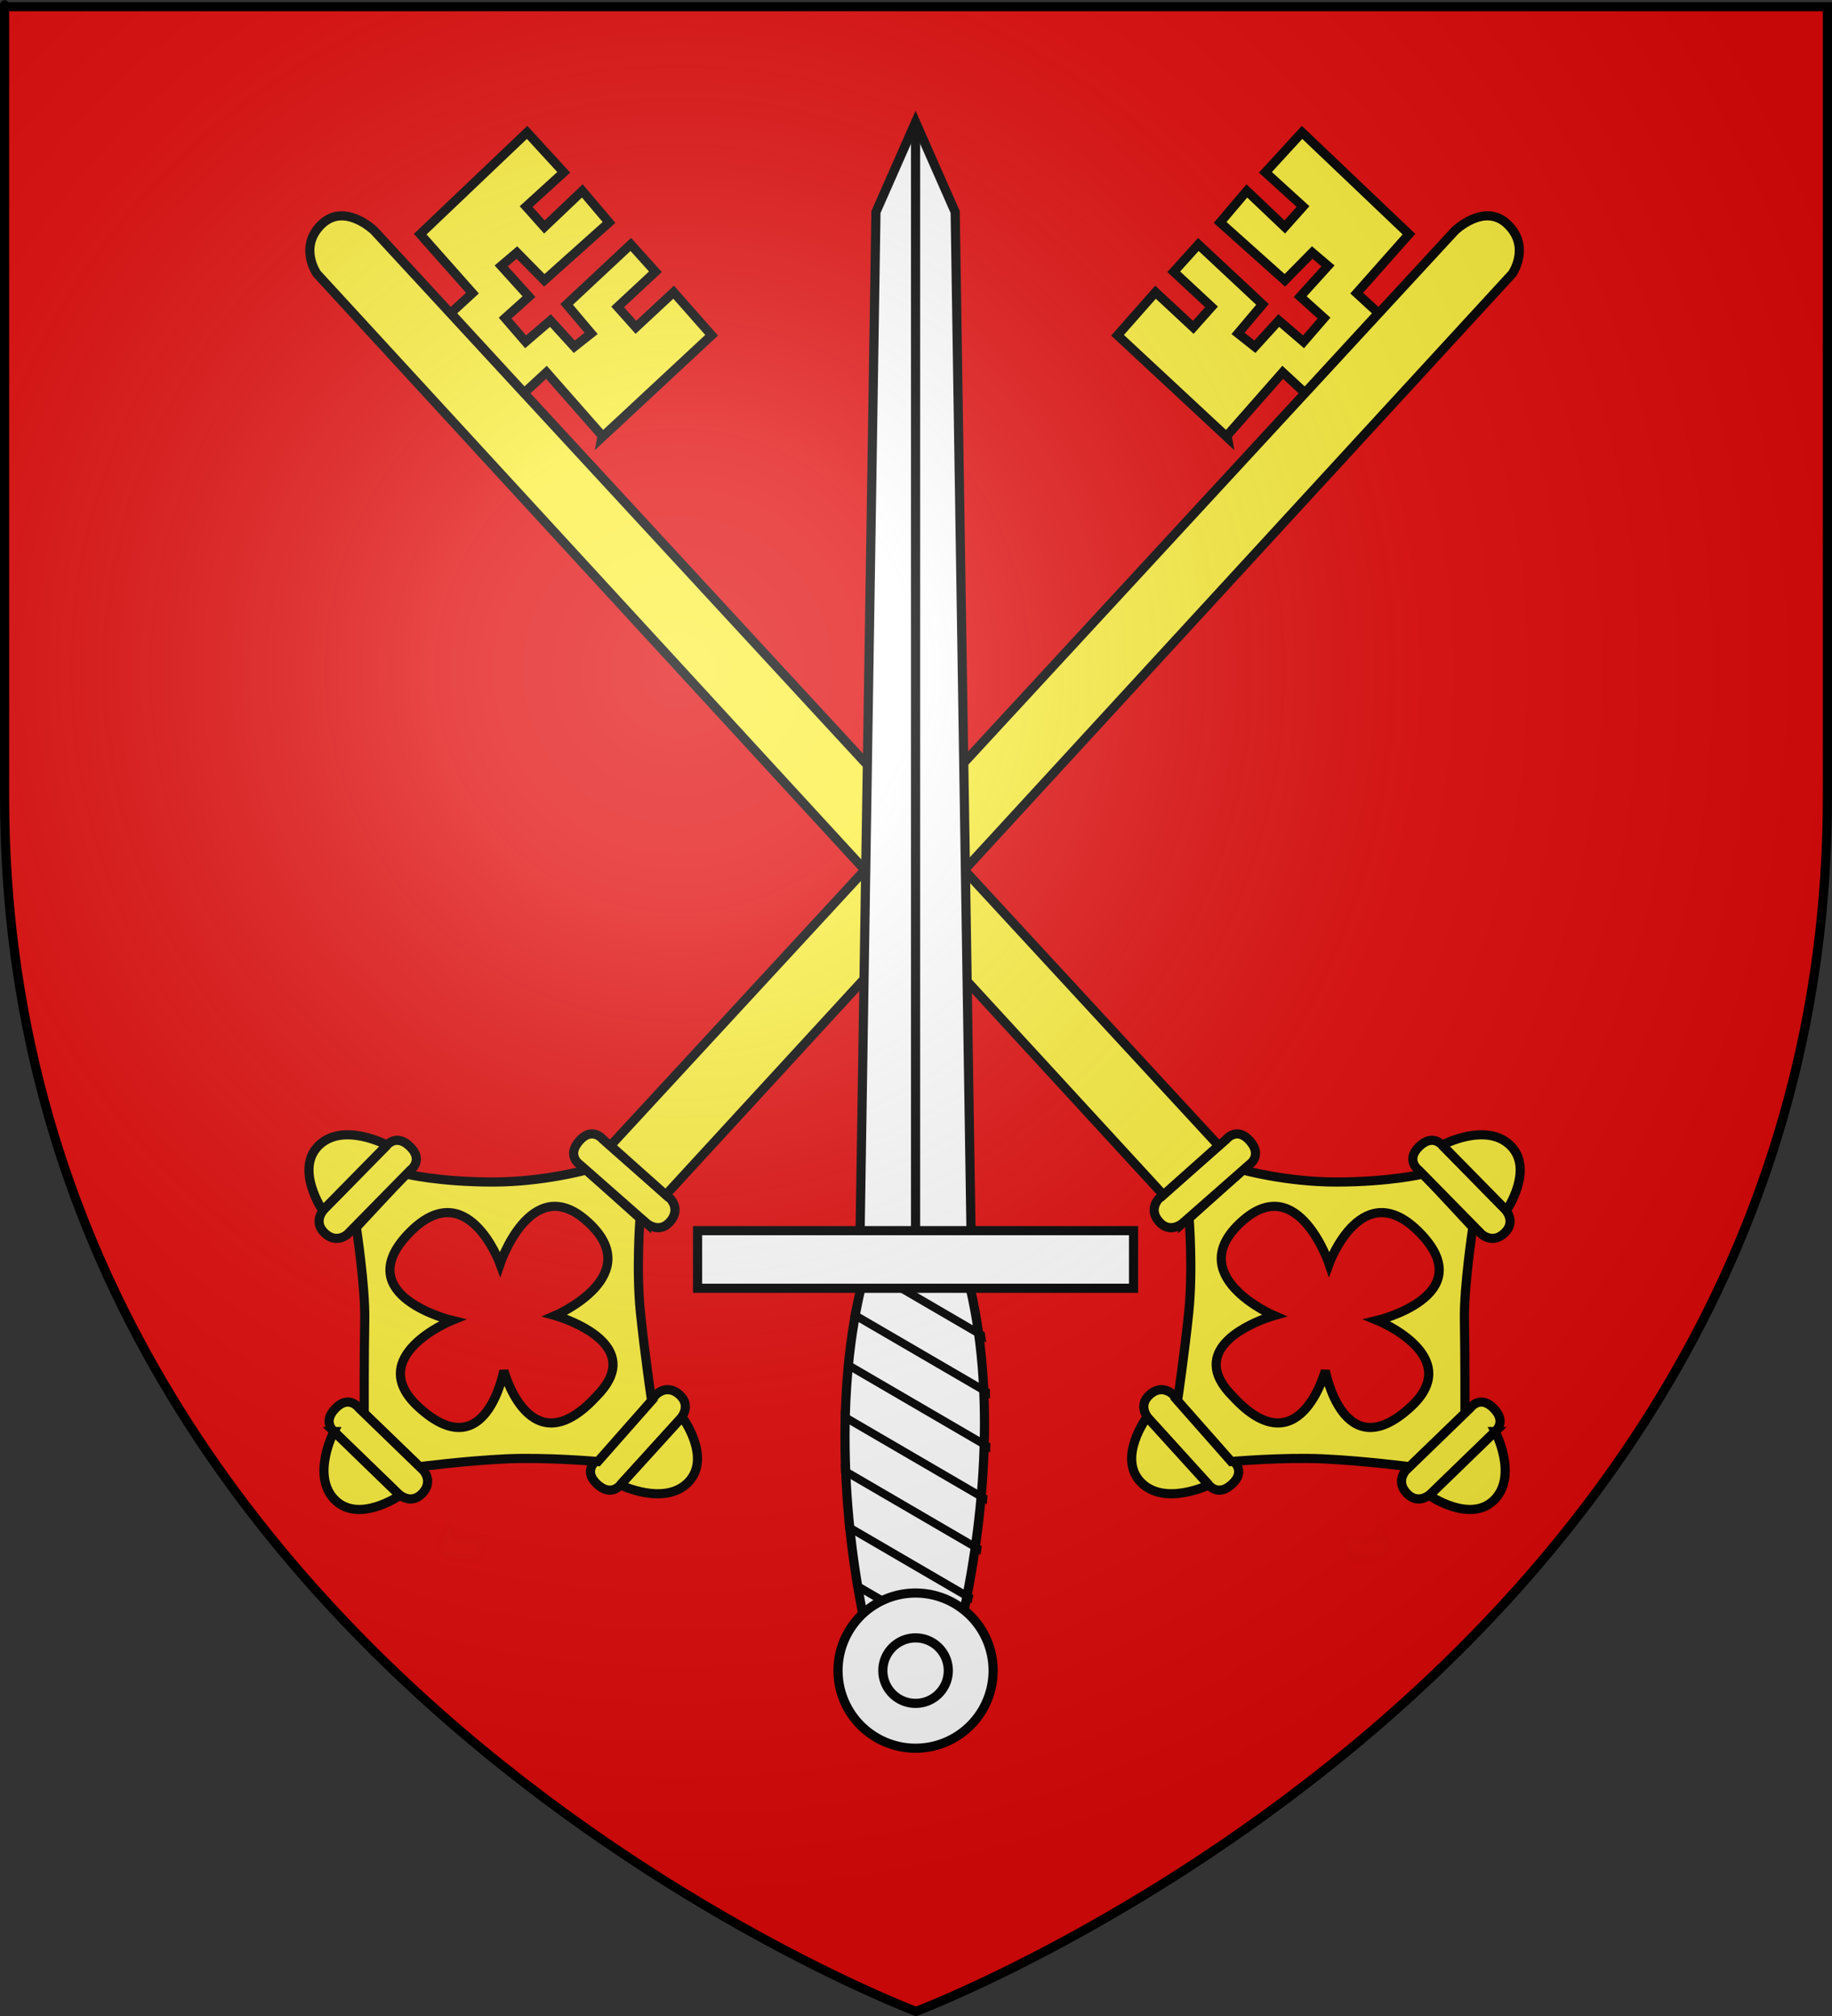
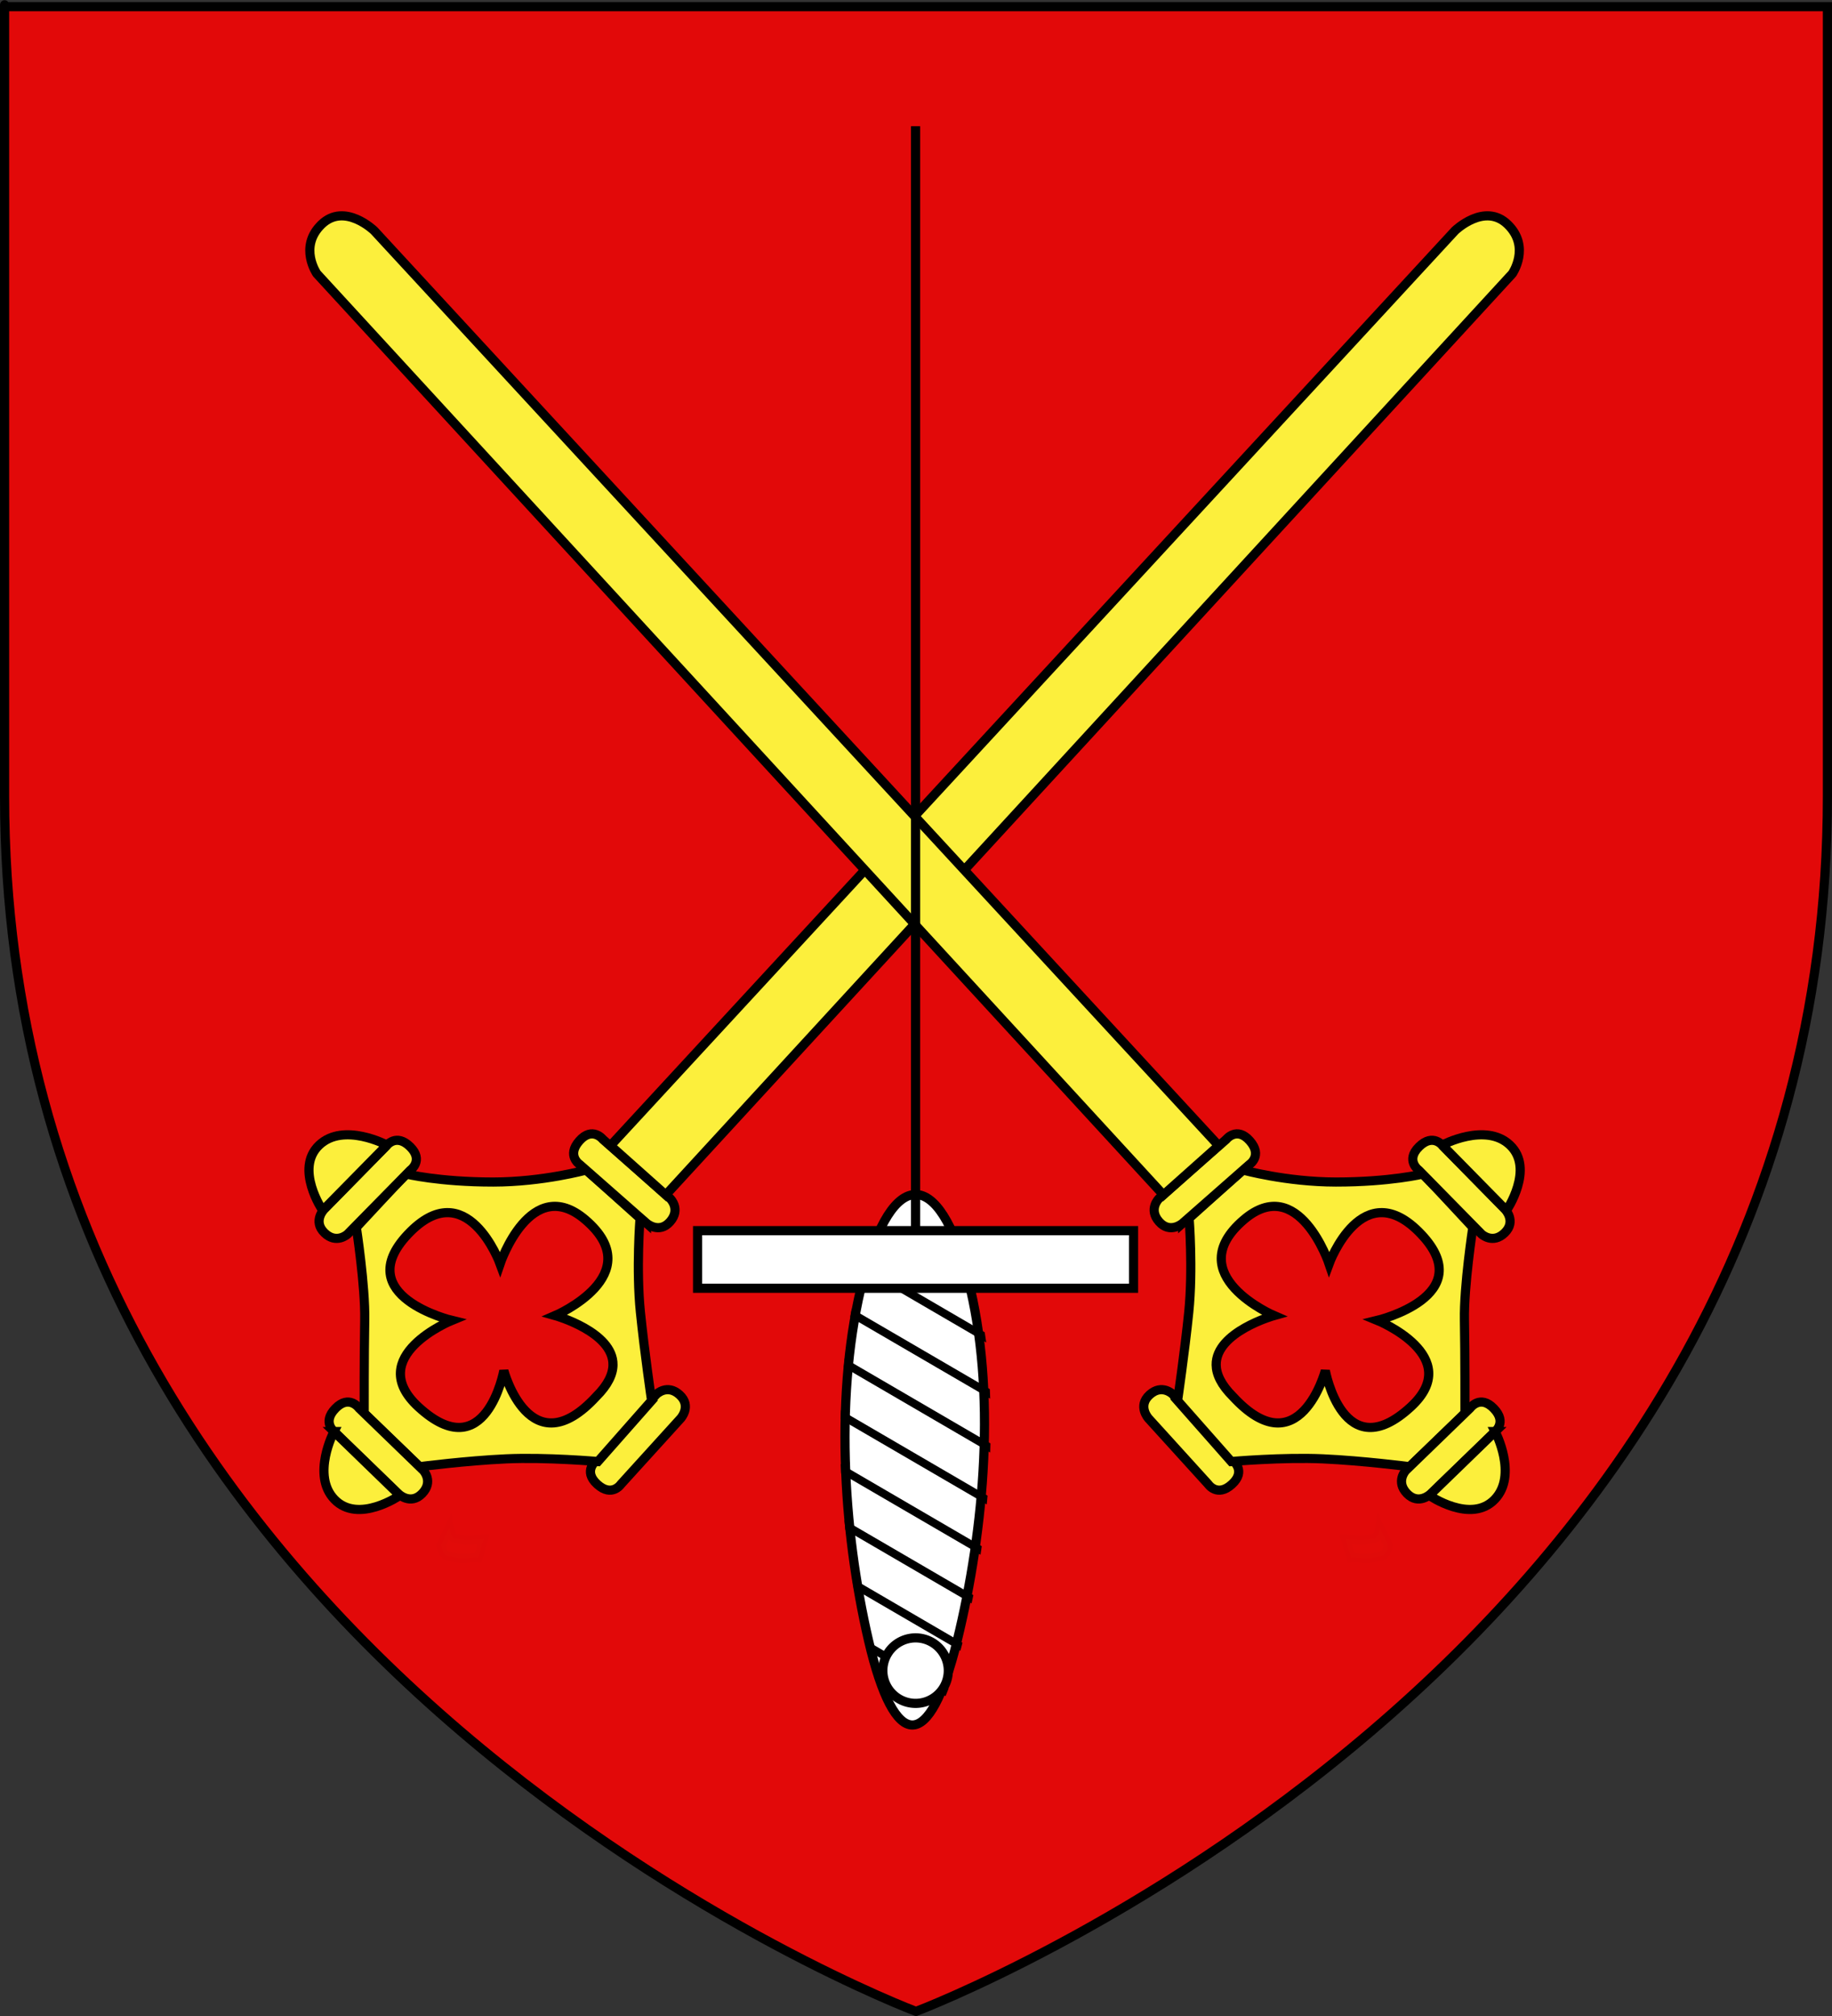
<svg xmlns="http://www.w3.org/2000/svg" xmlns:ns1="http://www.inkscape.org/namespaces/inkscape" xmlns:ns2="http://sodipodi.sourceforge.net/DTD/sodipodi-0.dtd" xmlns:ns4="http://www.openswatchbook.org/uri/2009/osb" xmlns:xlink="http://www.w3.org/1999/xlink" version="1.0" width="600" height="660" id="svg2" ns1:version="0.91 r13725" ns2:docname="Blason_fr_Saint-Marcel_71.svg">
  <rect width="100%" height="100%" fill="#333333" stroke="none" />
  <ns2:namedview pagecolor="#ffffff" bordercolor="#666666" borderopacity="1" objecttolerance="10" gridtolerance="10" guidetolerance="10" ns1:pageopacity="0" ns1:pageshadow="2" ns1:window-width="1280" ns1:window-height="711" id="namedview74" showgrid="false" ns1:zoom="0.77188289" ns1:cx="300" ns1:cy="329.61027" ns1:window-x="0" ns1:window-y="0" ns1:window-maximized="1" ns1:current-layer="layer6" showguides="true" ns1:guide-bbox="true">
    <ns2:guide position="300,483.234" orientation="1,0" id="guide4259" ns1:label="" ns1:color="rgb(0,0,255)" />
  </ns2:namedview>
  <defs id="defs6">
    <linearGradient id="linearGradient2893">
      <stop style="stop-color:white;stop-opacity:0.314" offset="0" id="stop2895" />
      <stop style="stop-color:white;stop-opacity:0.251" offset="0.19" id="stop2897" />
      <stop style="stop-color:#6b6b6b;stop-opacity:0.125" offset="0.6" id="stop2901" />
      <stop style="stop-color:black;stop-opacity:0.125" offset="1" id="stop2899" />
    </linearGradient>
    <radialGradient cx="221.445" cy="226.331" r="300" fx="221.445" fy="226.331" id="radialGradient3163" xlink:href="#linearGradient2893" gradientUnits="userSpaceOnUse" gradientTransform="matrix(1.353,0,0,1.349,-77.629,-85.747)" />
    <style type="text/css" id="style33">
  .Rand2 { stroke: #202020; stroke-width:30; }
  .Rand4 { stroke: #202020; stroke-width:60; }
  .Rand6 { stroke: #202020; stroke-width:90; }
  .Schwarz { fill: #000000; }
  .Blau { fill: #0000ff; }
  .Gold { fill: #ffef00; }
  .Silber { fill: #ffffff; }
  </style>
    <g id="s">
      <g id="c">
        <path transform="matrix(0.951,0.309,-0.309,0.951,0,-1)" d="M 0,0 L 0,1 L 0.5,1 L 0,0 z " id="t" />
        <use height="540" width="810" y="0" x="0" id="use2144" transform="scale(-1,1)" xlink:href="#t" />
      </g>
      <g id="a">
        <use height="540" width="810" y="0" x="0" id="use2147" transform="matrix(0.309,0.951,-0.951,0.309,0,0)" xlink:href="#c" />
        <use height="540" width="810" y="0" x="0" id="use2149" transform="matrix(-0.809,0.588,-0.588,-0.809,0,0)" xlink:href="#c" />
      </g>
      <use height="540" width="810" y="0" x="0" id="use2151" transform="scale(-1,1)" xlink:href="#a" />
    </g>
    <g id="s-1">
      <g id="c-1">
        <path transform="matrix(0.951,0.309,-0.309,0.951,0,-1)" d="M 0,0 L 0,1 L 0.5,1 L 0,0 z " id="t-8" />
        <use height="540" width="810" y="0" x="0" id="use2144-5" transform="scale(-1,1)" xlink:href="#t-8" />
      </g>
      <g id="a-2">
        <use height="540" width="810" y="0" x="0" id="use2147-0" transform="matrix(0.309,0.951,-0.951,0.309,0,0)" xlink:href="#c-1" />
        <use height="540" width="810" y="0" x="0" id="use2149-1" transform="matrix(-0.809,0.588,-0.588,-0.809,0,0)" xlink:href="#c-1" />
      </g>
      <use height="540" width="810" y="0" x="0" id="use2151-1" transform="scale(-1,1)" xlink:href="#a-2" />
    </g>
    <g id="s-4">
      <g id="c-7">
        <path id="t-4" d="M 0,0 L 0,1 L 0.5,1 L 0,0 z " transform="matrix(0.951,0.309,-0.309,0.951,0,-1)" />
        <use xlink:href="#t-4" transform="scale(-1,1)" id="use2144-1" x="0" y="0" width="810" height="540" />
      </g>
      <g id="a-8">
        <use xlink:href="#c-7" transform="matrix(0.309,0.951,-0.951,0.309,0,0)" id="use2147-08" x="0" y="0" width="810" height="540" />
        <use xlink:href="#c-7" transform="matrix(-0.809,0.588,-0.588,-0.809,0,0)" id="use2149-8" x="0" y="0" width="810" height="540" />
      </g>
      <use xlink:href="#a-8" transform="scale(-1,1)" id="use2151-17" x="0" y="0" width="810" height="540" />
    </g>
    <g id="s-5">
      <g id="c-11">
        <path transform="matrix(0.951,0.309,-0.309,0.951,0,-1)" d="M 0,0 L 0,1 L 0.5,1 L 0,0 z" id="t-6" />
        <use height="540" width="810" y="0" x="0" id="use2144-19" transform="scale(-1,1)" xlink:href="#t-6" />
      </g>
      <g id="a-3">
        <use height="540" width="810" y="0" x="0" id="use2147-4" transform="matrix(0.309,0.951,-0.951,0.309,0,0)" xlink:href="#c-11" />
        <use height="540" width="810" y="0" x="0" id="use2149-7" transform="matrix(-0.809,0.588,-0.588,-0.809,0,0)" xlink:href="#c-11" />
      </g>
      <use height="540" width="810" y="0" x="0" id="use2151-9" transform="scale(-1,1)" xlink:href="#a-3" />
    </g>
    <g id="s-5-4">
      <g id="c-11-0">
        <path id="t-6-6" d="M 0,0 L 0,1 L 0.5,1 L 0,0 z" transform="matrix(0.951,0.309,-0.309,0.951,0,-1)" />
        <use xlink:href="#t-6-6" transform="scale(-1,1)" id="use2144-19-5" x="0" y="0" width="810" height="540" />
      </g>
      <g id="a-3-3">
        <use xlink:href="#c-11-0" transform="matrix(0.309,0.951,-0.951,0.309,0,0)" id="use2147-4-8" x="0" y="0" width="810" height="540" />
        <use xlink:href="#c-11-0" transform="matrix(-0.809,0.588,-0.588,-0.809,0,0)" id="use2149-7-5" x="0" y="0" width="810" height="540" />
      </g>
      <use xlink:href="#a-3-3" transform="scale(-1,1)" id="use2151-9-1" x="0" y="0" width="810" height="540" />
    </g>
    <g id="s-4-6">
      <g id="c-7-7">
        <path transform="matrix(0.951,0.309,-0.309,0.951,0,-1)" d="M 0,0 L 0,1 L 0.5,1 L 0,0 z " id="t-4-1" />
        <use height="540" width="810" y="0" x="0" id="use2144-1-8" transform="scale(-1,1)" xlink:href="#t-4-1" />
      </g>
      <g id="a-8-4">
        <use height="540" width="810" y="0" x="0" id="use2147-08-9" transform="matrix(0.309,0.951,-0.951,0.309,0,0)" xlink:href="#c-7-7" />
        <use height="540" width="810" y="0" x="0" id="use2149-8-7" transform="matrix(-0.809,0.588,-0.588,-0.809,0,0)" xlink:href="#c-7-7" />
      </g>
      <use height="540" width="810" y="0" x="0" id="use2151-17-3" transform="scale(-1,1)" xlink:href="#a-8-4" />
    </g>
    <g id="s-1-3">
      <g id="c-1-0">
        <path id="t-8-4" d="M 0,0 L 0,1 L 0.5,1 L 0,0 z " transform="matrix(0.951,0.309,-0.309,0.951,0,-1)" />
        <use xlink:href="#t-8-4" transform="scale(-1,1)" id="use2144-5-8" x="0" y="0" width="810" height="540" />
      </g>
      <g id="a-2-5">
        <use xlink:href="#c-1-0" transform="matrix(0.309,0.951,-0.951,0.309,0,0)" id="use2147-0-5" x="0" y="0" width="810" height="540" />
        <use xlink:href="#c-1-0" transform="matrix(-0.809,0.588,-0.588,-0.809,0,0)" id="use2149-1-5" x="0" y="0" width="810" height="540" />
      </g>
      <use xlink:href="#a-2-5" transform="scale(-1,1)" id="use2151-1-4" x="0" y="0" width="810" height="540" />
    </g>
    <g id="s-0">
      <g id="c-8">
        <path id="t-40" d="M 0,0 L 0,1 L 0.5,1 L 0,0 z " transform="matrix(0.951,0.309,-0.309,0.951,0,-1)" />
        <use xlink:href="#t-40" transform="scale(-1,1)" id="use2144-4" x="0" y="0" width="810" height="540" />
      </g>
      <g id="a-6">
        <use xlink:href="#c-8" transform="matrix(0.309,0.951,-0.951,0.309,0,0)" id="use2147-46" x="0" y="0" width="810" height="540" />
        <use xlink:href="#c-8" transform="matrix(-0.809,0.588,-0.588,-0.809,0,0)" id="use2149-4" x="0" y="0" width="810" height="540" />
      </g>
      <use xlink:href="#a-6" transform="scale(-1,1)" id="use2151-3" x="0" y="0" width="810" height="540" />
    </g>
    <style id="style33-5" type="text/css">
  .Rand2 { stroke: #202020; stroke-width:30; }
  .Rand4 { stroke: #202020; stroke-width:60; }
  .Rand6 { stroke: #202020; stroke-width:90; }
  .Schwarz { fill: #000000; }
  .Blau { fill: #0000ff; }
  .Gold { fill: #ffef00; }
  .Silber { fill: #ffffff; }
  </style>
    <linearGradient ns4:paint="solid" id="linearGradient11310-6">
      <stop id="stop11312-15" offset="0" style="stop-color:#000000;stop-opacity:1;" />
    </linearGradient>
  </defs>
  <g ns1:groupmode="layer" id="layer4" ns1:label="Fond_Ecu" style="display:inline">
    <g style="display:inline" id="layer3">
      <path d="m 300,658.5 c 0,0 298.5,-112.32 298.5,-397.772 0,-285.452 0,-258.552 0,-258.552 l -597,0 0,258.552 C 1.5,546.18 300,658.5 300,658.5 Z" style="fill:#e20909;fill-opacity:1;fill-rule:evenodd;stroke:none;stroke-width:1px;stroke-linecap:butt;stroke-linejoin:miter;stroke-opacity:1" id="path2855" ns1:connector-curvature="0" />
    </g>
  </g>
  <g ns1:groupmode="layer" id="layer6" ns1:label="Meubles" style="display:inline">
    <g id="g3612" transform="matrix(1.067,0,0,1.067,-10.721,-49.076)" style="fill:#fcef3c;fill-opacity:1">
      <g id="g3563" style="fill:#fcef3c;fill-opacity:1" transform="matrix(0,-1,-1,0,596.066,596.147)">
        <path ns1:connector-curvature="0" id="path1952" style="display:inline;opacity:0.01;fill:#fcef3c;fill-opacity:1;stroke:#000000;stroke-width:2.811;stroke-miterlimit:4;stroke-dasharray:none;stroke-opacity:1" d="m 77.995,437.539 c -0.136,0.747 -0.165,1.527 -0.225,2.289 -0.187,1.089 -0.179,2.19 -0.194,3.29 0.125,0.994 0.363,1.969 0.565,2.949 -0.029,0.97 0.627,0.994 1.117,1.506 0.716,0.237 1.467,0.334 2.206,0.474 l -5.315,2.569 c -0.777,-0.169 -1.583,-0.257 -2.302,-0.625 -0.589,-0.647 -1.246,-0.971 -1.257,-2.01 -0.2,-1.018 -0.432,-2.029 -0.573,-3.057 0.007,-1.124 -0.02,-2.25 0.185,-3.363 0.029,-0.759 0.1,-1.517 4.21e-4,-2.274 l 5.793,-1.748 z" />
        <g id="g7438" style="fill:#fcef3c;fill-opacity:1;stroke:#000000;stroke-width:4.96;stroke-miterlimit:4;stroke-dasharray:none;stroke-opacity:1" transform="matrix(0.558,0.1,-0.1,0.558,108.354,-16.531)">
          <path ns1:connector-curvature="0" id="path1964" style="fill:#fcef3c;fill-opacity:1;fill-rule:evenodd;stroke:#000000;stroke-width:4.96;stroke-linecap:butt;stroke-linejoin:miter;stroke-miterlimit:4;stroke-dasharray:none;stroke-opacity:1" d="m 133.94,681.405 -29.361,38.129 c 0,0 -6.248,6.091 2.226,12.615 8.473,6.525 12.69,-1.649 12.69,-1.649 l 29.612,-38.455 c 0,0 4.693,-6.769 -2.476,-12.29 -7.17,-5.521 -12.69,1.649 -12.69,1.649 z" />
-           <path ns1:connector-curvature="0" id="path1966" style="fill:#fcef3c;fill-opacity:1;fill-rule:evenodd;stroke:#000000;stroke-width:4.96;stroke-linecap:butt;stroke-linejoin:miter;stroke-miterlimit:4;stroke-dasharray:none;stroke-opacity:1" d="m 104.221,719.871 c 0,0 -15.631,-21.543 -5.051,-36.365 10.816,-15.152 35.355,-3.03 35.355,-3.03 l -30.305,39.396 z" />
        </g>
        <path style="fill:#fcef3c;fill-opacity:1;fill-rule:evenodd;stroke:#000000;stroke-width:2.811;stroke-linecap:butt;stroke-linejoin:miter;stroke-miterlimit:4;stroke-dasharray:none;stroke-opacity:1" d="M 120.4,386.014 101.717,402.5 c 0,0 1.387,15.823 0.826,28.129 -0.561,12.306 -2.406,26.59 -2.406,26.59 l 16.375,17.01 c 0,0 18.19,0.036 28.564,-0.164 10.375,-0.2 28.486,2.576 28.486,2.576 l 16.393,-15.244 c 0,0 -2.488,-10.195 -2.477,-26.814 0.011,-15.182 3.697,-28.537 3.697,-28.537 l -14.814,-16.486 c 0,0 -15.668,1.232 -28.801,-0.109 -12.458,-1.272 -27.16,-3.436 -27.16,-3.436 z m 10.961,11.852 c 10.13,-0.149 15.141,17.744 15.141,17.744 0,0 12.466,-29.08 29.406,-9.264 14.347,16.783 -13.51,26.174 -13.51,26.174 0,0 28.142,10.27 9.051,28.297 -18.927,17.872 -26.422,-13.482 -26.422,-13.482 0,0 -11.037,27.146 -26.582,10.215 -18.983,-20.676 11.172,-26.182 11.172,-26.182 0,0 -30.019,-8.01 -7.973,-28.346 3.642,-3.659 6.88,-5.115 9.717,-5.156 z" id="path2870" ns1:connector-curvature="0" />
        <g id="g7442" style="display:inline;fill:#fcef3c;fill-opacity:1;stroke:#000000;stroke-width:4.96;stroke-miterlimit:4;stroke-dasharray:none;stroke-opacity:1" transform="matrix(0.558,0.1,-0.1,0.558,89.791,53.635)">
          <g id="g7454" style="fill:#fcef3c;fill-opacity:1;stroke:#000000;stroke-width:4.96;stroke-miterlimit:4;stroke-dasharray:none;stroke-opacity:1" transform="matrix(-0.032,-0.999,0.999,-0.032,-545.384,867.003)">
            <path ns1:connector-curvature="0" id="path7444" style="fill:#fcef3c;fill-opacity:1;fill-rule:evenodd;stroke:#000000;stroke-width:4.96;stroke-linecap:butt;stroke-linejoin:miter;stroke-miterlimit:4;stroke-dasharray:none;stroke-opacity:1" d="m 133.94,681.405 -29.361,38.129 c 0,0 -6.248,6.091 2.226,12.615 8.473,6.525 12.69,-1.649 12.69,-1.649 l 29.612,-38.455 c 0,0 4.693,-6.769 -2.476,-12.29 -7.17,-5.521 -12.69,1.649 -12.69,1.649 z" />
            <path ns1:connector-curvature="0" id="path7446" style="fill:#fcef3c;fill-opacity:1;fill-rule:evenodd;stroke:#000000;stroke-width:4.96;stroke-linecap:butt;stroke-linejoin:miter;stroke-miterlimit:4;stroke-dasharray:none;stroke-opacity:1" d="m 104.221,719.871 c 0,0 -15.631,-21.543 -5.051,-36.365 10.816,-15.152 35.355,-3.03 35.355,-3.03 l -30.305,39.396 z" />
          </g>
        </g>
        <g id="g7448" style="display:inline;fill:#fcef3c;fill-opacity:1;stroke:#000000;stroke-width:4.96;stroke-miterlimit:4;stroke-dasharray:none;stroke-opacity:1" transform="matrix(-0.561,-0.078,0.078,-0.561,201.137,879.219)">
          <path ns1:connector-curvature="0" id="path7450" style="fill:#fcef3c;fill-opacity:1;fill-rule:evenodd;stroke:#000000;stroke-width:4.96;stroke-linecap:butt;stroke-linejoin:miter;stroke-miterlimit:4;stroke-dasharray:none;stroke-opacity:1" d="m 133.94,681.405 -29.361,38.129 c 0,0 -6.248,6.091 2.226,12.615 8.473,6.525 12.69,-1.649 12.69,-1.649 l 29.612,-38.455 c 0,0 4.693,-6.769 -2.476,-12.29 -7.17,-5.521 -12.69,1.649 -12.69,1.649 z" />
          <path ns1:connector-curvature="0" id="path7452" style="fill:#fcef3c;fill-opacity:1;fill-rule:evenodd;stroke:#000000;stroke-width:4.96;stroke-linecap:butt;stroke-linejoin:miter;stroke-miterlimit:4;stroke-dasharray:none;stroke-opacity:1" d="m 104.221,719.871 c 0,0 -15.631,-21.543 -5.051,-36.365 10.816,-15.152 35.355,-3.03 35.355,-3.03 l -30.305,39.396 z" />
        </g>
        <path ns1:connector-curvature="0" id="path7472" style="display:inline;fill:#fcef3c;fill-opacity:1;fill-rule:evenodd;stroke:#000000;stroke-width:2.811;stroke-linecap:butt;stroke-linejoin:miter;stroke-miterlimit:4;stroke-dasharray:none;stroke-opacity:1" d="m 174.839,387.583 18.006,20.48 c 0,0 2.707,4.138 7.258,0.136 4.551,-4.001 0.465,-7.237 0.465,-7.237 l -18.159,-20.655 c 0,0 -3.253,-3.347 -7.104,0.039 -3.851,3.386 -0.465,7.237 -0.465,7.237 z" />
        <path ns1:connector-curvature="0" id="path7552" style="display:inline;fill:#fcef3c;fill-opacity:1;fill-rule:evenodd;stroke:#000000;stroke-width:2.811;stroke-linecap:butt;stroke-linejoin:miter;stroke-miterlimit:4;stroke-dasharray:none;stroke-opacity:1" d="m 466.178,121.823 c 0,0 8.189,-5.69 15.1,1.403 6.911,7.093 -1.89,16.182 -1.89,16.182 L 198.642,398.632 183.53,381.668 466.178,121.823 Z" />
-         <path ns1:connector-curvature="0" id="path7554" style="display:inline;fill:#fcef3c;fill-opacity:1;fill-rule:evenodd;stroke:#000000;stroke-width:2.811;stroke-linecap:butt;stroke-linejoin:miter;stroke-miterlimit:4;stroke-dasharray:none;stroke-opacity:1" d="m 429.611,185.482 6.306,6.812 -19.423,17.086 -0.567,-0.102 31.36,33.719 13.211,-11.658 -10.78,-11.591 6.271,-5.597 10.78,11.591 8.379,-7.557 -18.388,-19.686 -8.905,7.512 -4.09,-5.173 8.045,-7.325 -6.526,-7.608 7.274,-6.294 6.577,7.325 9.432,-8.537 4.101,4.832 -8.532,8.407 17.771,19.868 9.665,-8.203 -11.063,-11.642 6.271,-5.597 10.497,11.54 12.259,-11.245 -31.23,-32.818 -18.094,16.043 -6.112,-6.657 -24.489,22.554 z" />
      </g>
      <use x="0" y="0" xlink:href="#g3563" id="use4257" transform="matrix(-1,0,0,1,581.548,0)" width="100%" height="100%" />
    </g>
    <g id="g4292" transform="matrix(1.278,0,0,1.278,-83.541,-182.246)">
      <path ns1:connector-curvature="0" d="m 310.649,562.947 c -7.05,28.723 -15.974,28.723 -22.679,0 -6.705,-28.723 -8.776,-64.079 -1.38,-92.803 7.395,-28.723 19.425,-28.723 26.82,0 7.395,28.723 4.289,64.079 -2.761,92.803 z" style="fill:#ffffff;fill-opacity:1;fill-rule:nonzero;stroke:#000000;stroke-width:2.347;stroke-miterlimit:4;stroke-dasharray:none;stroke-opacity:1" id="rect4549" />
-       <path id="rect2770" style="fill:#ffffff;fill-opacity:1;fill-rule:nonzero;stroke:#000000;stroke-width:2.347;stroke-miterlimit:4;stroke-dasharray:none;stroke-opacity:1" d="m 314.293,463.287 -28.587,0 4.141,-266.377 10.152,-23.027 10.152,23.027 4.141,266.377 z" ns1:connector-curvature="0" />
      <path ns1:connector-curvature="0" d="m 307.69,577.09 c 0.269,-0.651 0.532,-1.294 0.777,-1.942 l -21.634,-12.599 c 0.216,0.923 0.442,1.841 0.669,2.761 l 20.189,11.779 z m 3.796,-11.607 c 0.182,-0.689 0.363,-1.381 0.539,-2.071 l -28.299,-16.504 c 0.147,0.894 0.296,1.783 0.453,2.675 l 27.307,15.9 z m 2.869,-12.124 c 0.15,-0.712 0.31,-1.423 0.453,-2.136 l -33.045,-19.244 c 0.083,0.85 0.167,1.696 0.259,2.546 l 32.333,18.834 z m 2.286,-12.491 c 0.112,-0.726 0.218,-1.452 0.324,-2.179 l -36.129,-21.056 c 0.025,0.812 0.052,1.626 0.086,2.438 l 35.719,20.797 z m 1.596,-12.879 c 0.072,-0.749 0.152,-1.494 0.216,-2.244 l -37.574,-21.897 c -0.029,0.785 -0.045,1.566 -0.065,2.352 l 37.423,21.789 z m 0.884,-13.289 c 0.026,-0.782 0.047,-1.57 0.065,-2.352 L 281.828,490.58 c -0.08,0.752 -0.145,1.512 -0.216,2.265 l 37.51,21.854 z m 0,-13.807 c -0.028,-0.813 -0.049,-1.625 -0.086,-2.438 l -35.374,-20.603 c -0.055,0.25 -0.117,0.507 -0.173,0.755 -0.081,0.469 -0.16,0.933 -0.237,1.402 l 35.87,20.883 z m -1.014,-14.389 c -0.129,-0.865 -0.256,-1.738 -0.388,-2.61 l -31.19,-18.186 c -0.196,0.689 -0.381,1.377 -0.561,2.071 l 32.139,18.726 z" style="fill:#000000;fill-opacity:1;fill-rule:nonzero;stroke:none;stroke-width:3;stroke-miterlimit:4;stroke-dasharray:none;stroke-opacity:1" id="path16111" />
      <rect transform="scale(-1,-1)" width="111.726" height="14.758" x="-355.863" y="-472.612" style="fill:#ffffff;fill-opacity:1;fill-rule:nonzero;stroke:#000000;stroke-width:2.347;stroke-miterlimit:4;stroke-dasharray:none;stroke-opacity:1" id="rect1882" />
-       <path id="path5443" style="fill:#ffffff;fill-opacity:1;fill-rule:nonzero;stroke:#000000;stroke-width:2.347;stroke-miterlimit:4;stroke-dasharray:none;stroke-opacity:1" d="m 280.129,570.562 a 19.871,19.875 0 1 1 39.742,0 19.871,19.875 0 0 1 -39.742,0 z" ns1:connector-curvature="0" />
-       <path id="path5441" style="fill:#ffffff;fill-opacity:1;fill-rule:nonzero;stroke:#000000;stroke-width:2.347;stroke-miterlimit:4;stroke-dasharray:none;stroke-opacity:1" d="m 291.613,570.562 a 8.387,8.388 0 1 1 16.774,0 8.387,8.388 0 0 1 -16.774,0 z" ns1:connector-curvature="0" />
+       <path id="path5441" style="fill:#ffffff;fill-opacity:1;fill-rule:nonzero;stroke:#000000;stroke-width:2.347;stroke-miterlimit:4;stroke-dasharray:none;stroke-opacity:1" d="m 291.613,570.562 a 8.387,8.388 0 1 1 16.774,0 8.387,8.388 0 0 1 -16.774,0 " ns1:connector-curvature="0" />
      <path ns2:nodetypes="cc" ns1:connector-curvature="0" id="path5068" d="m 300,174.934 0,282.131" style="fill:none;fill-rule:evenodd;stroke:#000000;stroke-width:2.347;stroke-linecap:butt;stroke-linejoin:miter;stroke-miterlimit:4;stroke-dasharray:none;stroke-opacity:1" />
    </g>
  </g>
  <g ns1:groupmode="layer" id="layer7" ns1:label="Reflet" style="display:inline" ns2:insensitive="true">
    <g style="display:inline" id="layer2">
-       <path d="m 300,658.5 c 0,0 298.5,-112.32 298.5,-397.772 0,-285.452 0,-258.552 0,-258.552 l -597,0 0,258.552 C 1.5,546.18 300,658.5 300,658.5 Z" style="opacity:1;fill:url(#radialGradient3163);fill-opacity:1;fill-rule:evenodd;stroke:none;stroke-width:1px;stroke-linecap:butt;stroke-linejoin:miter;stroke-opacity:1" id="path2875" ns1:connector-curvature="0" />
-     </g>
+       </g>
  </g>
  <g ns1:groupmode="layer" id="layer8" ns1:label="Contour_Ecu" style="display:inline" ns2:insensitive="true">
    <g style="display:inline" id="layer1">
      <path d="m 300,658.5 c 0,0 -298.5,-112.32 -298.5,-397.772 0,-285.452 0,-258.552 0,-258.552 l 597,0 0,258.552 c 0,285.452 -298.5,397.772 -298.5,397.772 z" style="opacity:1;fill:none;fill-opacity:1;fill-rule:evenodd;stroke:#000000;stroke-width:3;stroke-linecap:butt;stroke-linejoin:miter;stroke-miterlimit:4;stroke-dasharray:none;stroke-opacity:1" id="path1411" ns1:connector-curvature="0" />
    </g>
  </g>
</svg>